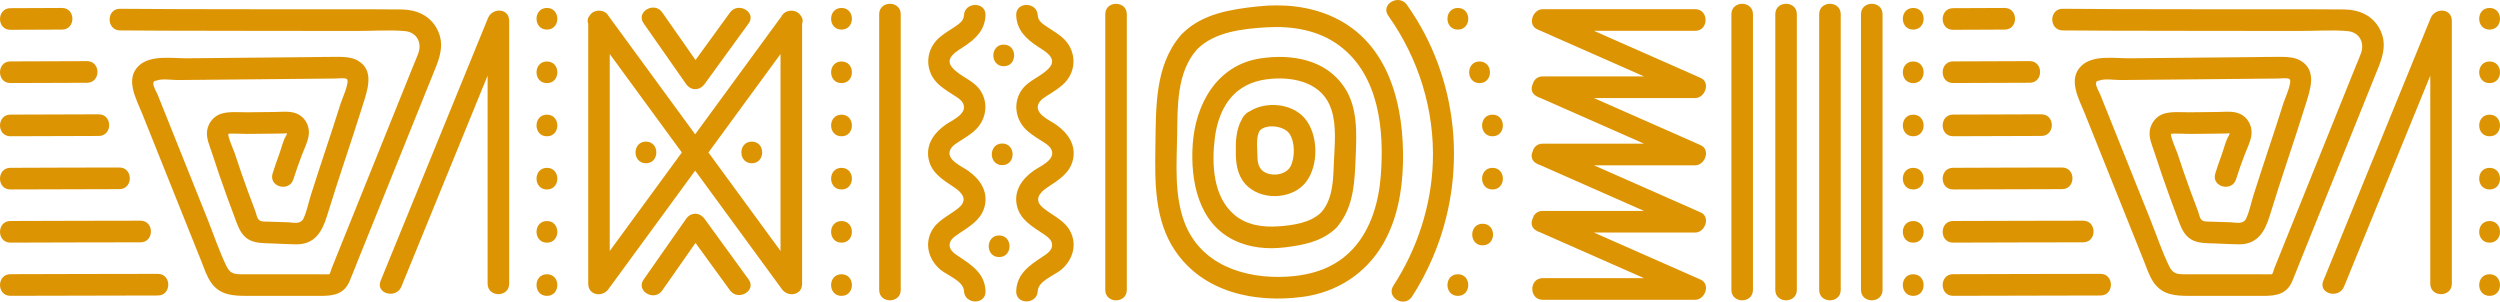
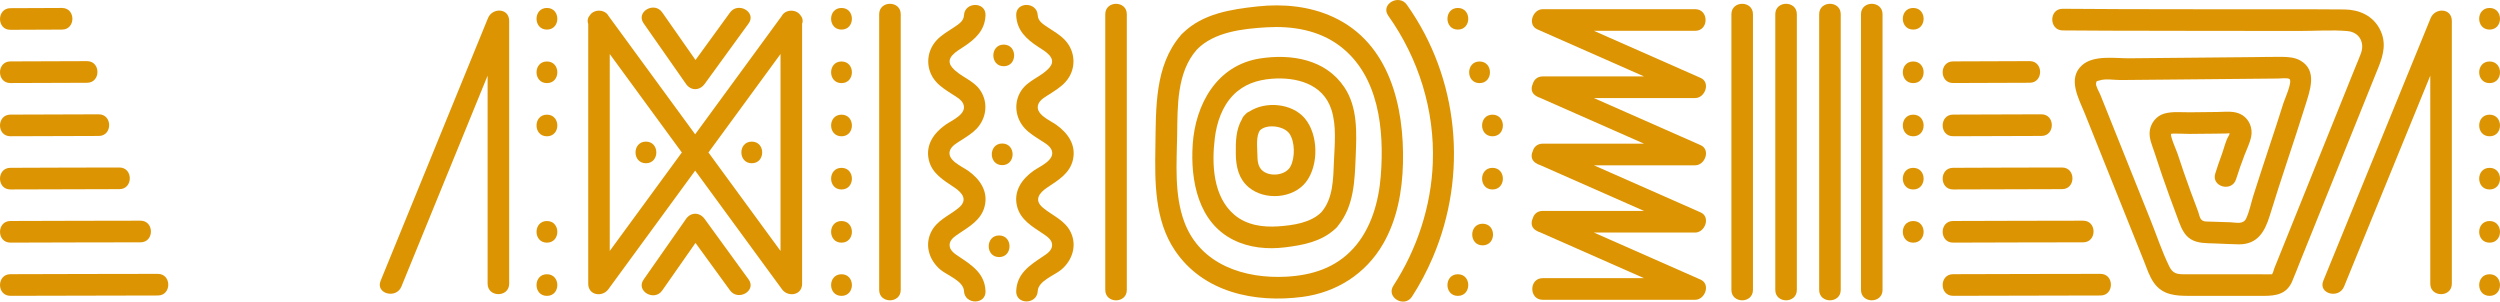
<svg xmlns="http://www.w3.org/2000/svg" width="373" height="45" viewBox="0 0 373 45" fill="none">
  <path d="M23.554 40.861C16.221 40.861 8.888 40.895 1.555 40.909C-0.516 40.912 -0.514 44.139 1.555 44.137C8.888 44.126 16.221 44.091 23.554 44.088C25.625 44.088 25.623 40.861 23.554 40.861Z" fill="#DD9402" />
  <path d="M20.965 32.926C14.495 32.926 8.025 32.958 1.555 32.972C-0.516 32.977 -0.514 36.205 1.555 36.199C8.025 36.186 14.495 36.154 20.965 36.154C23.037 36.154 23.034 32.926 20.965 32.926Z" fill="#DD9402" />
  <path d="M17.813 24.991C12.394 24.991 6.975 25.021 1.553 25.037C-0.519 25.042 -0.516 28.27 1.553 28.265C6.972 28.251 12.391 28.222 17.813 28.219C19.885 28.219 19.882 24.991 17.813 24.991Z" fill="#DD9402" />
  <path d="M14.733 17.056C10.341 17.056 5.945 17.083 1.553 17.1C-0.519 17.108 -0.516 20.335 1.553 20.327C5.945 20.311 10.341 20.287 14.733 20.284C16.805 20.284 16.803 17.056 14.733 17.056Z" fill="#DD9402" />
  <path d="M12.986 9.122C9.175 9.122 5.364 9.146 1.553 9.162C-0.519 9.17 -0.516 12.398 1.553 12.39C5.364 12.374 9.175 12.35 12.986 12.35C15.058 12.35 15.055 9.122 12.986 9.122Z" fill="#DD9402" />
  <path d="M9.25 1.187C6.685 1.187 4.12 1.201 1.555 1.219C-0.516 1.233 -0.514 4.461 1.555 4.447C4.12 4.431 6.685 4.417 9.25 4.415C11.322 4.415 11.319 1.187 9.25 1.187Z" fill="#DD9402" />
-   <path d="M52.156 41.953C52.577 40.971 52.955 39.968 53.354 38.978C57.251 29.305 61.148 19.633 65.047 9.964C65.792 8.113 66.221 6.29 65.229 4.366C64.173 2.314 62.139 1.437 59.934 1.41C57.084 1.373 54.236 1.392 51.387 1.386C40.227 1.37 29.067 1.402 17.907 1.311C15.832 1.295 15.838 4.522 17.907 4.539C20.163 4.557 22.417 4.571 24.674 4.579C34.223 4.619 43.77 4.598 53.319 4.617C55.648 4.622 58.074 4.436 60.394 4.638C62.147 4.791 62.994 6.325 62.415 7.941C62.179 8.6 61.89 9.246 61.627 9.894C58.17 18.477 54.71 27.06 51.253 35.642C50.668 37.092 50.084 38.542 49.5 39.992C49.395 40.25 49.307 40.705 49.133 40.941C49.122 40.925 49.09 40.914 49.028 40.917C48.412 40.957 47.776 40.917 47.157 40.917C43.963 40.914 40.771 40.909 37.576 40.917C37.067 40.917 36.558 40.922 36.048 40.922C34.925 40.917 34.33 40.804 33.81 39.75C32.717 37.525 31.926 35.099 31.002 32.797C29.008 27.821 27.014 22.845 25.02 17.869C24.521 16.623 24.023 15.381 23.524 14.136C23.393 13.807 22.787 12.793 22.886 12.401C22.994 11.981 22.962 12.156 23.401 12.002C24.277 11.699 25.644 11.949 26.555 11.941C27.788 11.93 29.018 11.916 30.251 11.906C35.531 11.855 40.811 11.806 46.091 11.755C47.409 11.742 48.731 11.728 50.049 11.717C50.309 11.717 51.553 11.564 51.773 11.814C52.177 12.277 51.022 14.811 50.851 15.359C50.502 16.467 50.148 17.573 49.789 18.676C49.036 20.986 48.264 23.291 47.508 25.605C47.123 26.783 46.742 27.961 46.37 29.144C46.018 30.26 45.782 31.506 45.297 32.568C44.861 33.523 43.84 33.206 42.952 33.163C41.928 33.114 40.902 33.114 39.878 33.066C39.358 33.042 38.916 33.117 38.573 32.74C38.332 32.474 38.243 31.915 38.128 31.595C37.753 30.562 37.351 29.54 36.973 28.507C36.29 26.64 35.644 24.763 35.025 22.874C34.901 22.495 33.904 20.265 34.087 19.975C34.151 19.873 36.426 19.986 36.879 19.98C38.112 19.967 39.342 19.956 40.575 19.943C41.141 19.934 41.703 19.929 42.269 19.918C42.325 19.918 42.612 19.889 42.816 19.883C42.781 19.975 42.767 20.12 42.727 20.182C42.226 20.943 41.985 22.132 41.666 22.99C41.309 23.948 40.98 24.913 40.674 25.887C40.047 27.875 43.153 28.719 43.775 26.745C44.158 25.532 44.579 24.335 45.032 23.146C45.38 22.232 45.876 21.266 46.045 20.298C46.26 19.079 45.737 17.807 44.673 17.153C43.59 16.489 42.266 16.691 41.052 16.707C39.661 16.726 38.273 16.736 36.882 16.753C35.636 16.766 34.199 16.597 33.001 16.968C31.886 17.315 31.082 18.326 30.905 19.469C30.731 20.602 31.278 21.745 31.623 22.804C32.336 25.005 33.079 27.194 33.875 29.367C34.339 30.631 34.81 31.893 35.279 33.154C35.646 34.142 36.107 35.129 37.04 35.702C38.056 36.323 39.382 36.283 40.527 36.32C41.733 36.361 42.942 36.439 44.148 36.455C46.938 36.495 48.055 34.612 48.795 32.197C49.645 29.427 50.542 26.672 51.451 23.921C52.352 21.196 53.257 18.471 54.11 15.73C54.796 13.522 55.953 10.512 53.378 9.038C52.536 8.557 51.531 8.487 50.585 8.482C49.178 8.474 47.769 8.509 46.361 8.522C43.194 8.552 40.026 8.581 36.858 8.611C33.867 8.64 30.873 8.667 27.882 8.697C25.749 8.718 22.535 8.164 20.782 9.743C18.561 11.747 20.343 14.778 21.225 16.979C22.388 19.881 23.551 22.783 24.714 25.688C25.877 28.59 27.041 31.492 28.204 34.397C28.801 35.89 29.399 37.383 29.999 38.876C30.442 39.981 30.82 41.2 31.511 42.184C32.816 44.045 34.794 44.15 36.874 44.142C38.632 44.137 40.39 44.139 42.146 44.139C44.048 44.139 45.951 44.139 47.857 44.145C49.754 44.145 51.328 43.895 52.161 41.955L52.156 41.953Z" fill="#DD9402" />
  <path d="M134.389 43.249V2.126C134.389 0.047 131.173 0.049 131.173 2.126V43.249C131.173 45.328 134.389 45.325 134.389 43.249Z" fill="#DD9402" />
  <path d="M261.542 43.249V2.126C261.542 0.047 258.325 0.049 258.325 2.126V43.249C258.325 45.328 261.542 45.325 261.542 43.249Z" fill="#DD9402" />
  <path d="M268.089 43.249V2.126C268.089 0.047 264.873 0.049 264.873 2.126V43.249C264.873 45.328 268.089 45.325 268.089 43.249Z" fill="#DD9402" />
  <path d="M274.637 43.249V2.126C274.637 0.047 271.42 0.049 271.42 2.126V43.249C271.42 45.328 274.637 45.325 274.637 43.249Z" fill="#DD9402" />
  <path d="M280.876 43.249V2.126C280.876 0.047 277.66 0.049 277.66 2.126V43.249C277.66 45.328 280.876 45.325 280.876 43.249Z" fill="#DD9402" />
  <path d="M164.905 2.129V43.252C164.905 45.331 168.121 45.328 168.121 43.252V2.129C168.121 0.049 164.905 0.052 164.905 2.129Z" fill="#DD9402" />
  <path d="M147.039 43.419C146.927 40.834 145.075 39.613 143.119 38.311C142.497 37.897 141.682 37.402 141.679 36.565C141.679 35.777 142.422 35.288 143.009 34.892C144.609 33.813 146.391 32.826 146.905 30.806C147.482 28.542 146.195 26.718 144.442 25.473C143.555 24.843 141.194 23.894 141.741 22.425C142.004 21.723 142.869 21.274 143.451 20.898C144.241 20.386 145.083 19.875 145.732 19.181C147.176 17.635 147.471 15.327 146.292 13.53C145.228 11.908 143.234 11.47 142.046 10.044C140.881 8.646 142.775 7.637 143.786 6.973C145.539 5.824 146.943 4.52 147.039 2.295C147.131 0.216 143.915 0.227 143.823 2.295C143.786 3.145 143.03 3.611 142.384 4.044C141.489 4.641 140.516 5.181 139.771 5.975C138.109 7.747 138.053 10.426 139.691 12.236C140.358 12.973 141.224 13.506 142.052 14.044C142.609 14.407 143.413 14.821 143.705 15.467C144.394 16.997 142.004 17.952 141.063 18.619C139.34 19.84 138.075 21.599 138.57 23.829C139.023 25.871 140.779 26.893 142.387 27.966C143.63 28.797 144.429 29.857 143.03 31.014C141.559 32.232 139.72 32.872 138.868 34.728C137.949 36.729 138.704 38.892 140.326 40.247C141.32 41.078 143.759 41.926 143.826 43.421C143.917 45.492 147.133 45.498 147.042 43.421L147.039 43.419Z" fill="#DD9402" />
  <path d="M154.831 43.419C154.895 41.923 157.336 41.076 158.331 40.245C159.95 38.889 160.705 36.727 159.789 34.725C158.936 32.869 157.101 32.229 155.627 31.011C154.228 29.854 155.026 28.794 156.27 27.963C157.878 26.89 159.633 25.868 160.086 23.826C160.582 21.599 159.317 19.84 157.594 18.616C156.653 17.95 154.262 16.995 154.951 15.464C155.241 14.819 156.045 14.404 156.605 14.041C157.433 13.506 158.299 12.971 158.966 12.234C160.603 10.426 160.547 7.745 158.886 5.972C158.14 5.179 157.168 4.638 156.272 4.041C155.627 3.611 154.871 3.143 154.833 2.293C154.742 0.224 151.526 0.213 151.617 2.293C151.714 4.517 153.118 5.822 154.871 6.97C155.881 7.632 157.776 8.64 156.61 10.042C155.423 11.467 153.429 11.906 152.365 13.528C151.186 15.324 151.48 17.635 152.925 19.179C153.574 19.873 154.415 20.381 155.206 20.895C155.787 21.271 156.653 21.721 156.916 22.422C157.462 23.891 155.104 24.841 154.214 25.47C152.459 26.715 151.175 28.539 151.751 30.804C152.266 32.824 154.045 33.811 155.648 34.889C156.235 35.285 156.98 35.774 156.977 36.562C156.977 37.399 156.16 37.894 155.538 38.308C153.582 39.61 151.73 40.828 151.617 43.416C151.526 45.492 154.742 45.487 154.833 43.416L154.831 43.419Z" fill="#DD9402" />
  <path d="M149.068 38.356C151.14 38.356 151.137 35.129 149.068 35.129C146.999 35.129 146.999 38.356 149.068 38.356Z" fill="#DD9402" />
  <path d="M149.529 24.639C151.601 24.639 151.598 21.411 149.529 21.411C147.46 21.411 147.46 24.639 149.529 24.639Z" fill="#DD9402" />
  <path d="M149.757 9.883C151.829 9.883 151.826 6.655 149.757 6.655C147.688 6.655 147.688 9.883 149.757 9.883Z" fill="#DD9402" />
  <path d="M81.602 40.917C79.53 40.917 79.533 44.145 81.602 44.145C83.671 44.145 83.671 40.917 81.602 40.917Z" fill="#DD9402" />
  <path d="M81.602 36.205C83.674 36.205 83.671 32.977 81.602 32.977C79.533 32.977 79.533 36.205 81.602 36.205Z" fill="#DD9402" />
-   <path d="M81.602 28.27C83.674 28.27 83.671 25.042 81.602 25.042C79.533 25.042 79.533 28.27 81.602 28.27Z" fill="#DD9402" />
  <path d="M81.602 20.335C83.674 20.335 83.671 17.108 81.602 17.108C79.533 17.108 79.533 20.335 81.602 20.335Z" fill="#DD9402" />
  <path d="M81.602 12.401C83.674 12.401 83.671 9.173 81.602 9.173C79.533 9.173 79.533 12.401 81.602 12.401Z" fill="#DD9402" />
  <path d="M81.602 4.415C83.674 4.415 83.671 1.187 81.602 1.187C79.533 1.187 79.533 4.415 81.602 4.415Z" fill="#DD9402" />
  <path d="M125.553 40.917C123.481 40.917 123.484 44.145 125.553 44.145C127.622 44.145 127.622 40.917 125.553 40.917Z" fill="#DD9402" />
  <path d="M125.553 36.205C127.625 36.205 127.622 32.977 125.553 32.977C123.484 32.977 123.484 36.205 125.553 36.205Z" fill="#DD9402" />
  <path d="M125.553 28.27C127.625 28.27 127.622 25.042 125.553 25.042C123.484 25.042 123.484 28.27 125.553 28.27Z" fill="#DD9402" />
  <path d="M125.553 20.335C127.625 20.335 127.622 17.108 125.553 17.108C123.484 17.108 123.484 20.335 125.553 20.335Z" fill="#DD9402" />
  <path d="M125.553 12.401C127.625 12.401 127.622 9.173 125.553 9.173C123.484 9.173 123.484 12.401 125.553 12.401Z" fill="#DD9402" />
  <path d="M125.553 1.187C123.481 1.187 123.484 4.415 125.553 4.415C127.622 4.415 127.622 1.187 125.553 1.187Z" fill="#DD9402" />
  <path d="M217.513 40.917C215.441 40.917 215.444 44.145 217.513 44.145C219.582 44.145 219.582 40.917 217.513 40.917Z" fill="#DD9402" />
  <path d="M221.209 33.38C219.137 33.38 219.14 36.608 221.209 36.608C223.278 36.608 223.278 33.38 221.209 33.38Z" fill="#DD9402" />
  <path d="M222.68 25.042C220.608 25.042 220.611 28.27 222.68 28.27C224.749 28.27 224.749 25.042 222.68 25.042Z" fill="#DD9402" />
  <path d="M222.68 17.108C220.608 17.108 220.611 20.335 222.68 20.335C224.749 20.335 224.749 17.108 222.68 17.108Z" fill="#DD9402" />
  <path d="M220.75 9.173C218.679 9.173 218.681 12.401 220.75 12.401C222.819 12.401 222.819 9.173 220.75 9.173Z" fill="#DD9402" />
  <path d="M217.513 1.187C215.441 1.187 215.444 4.415 217.513 4.415C219.582 4.415 219.582 1.187 217.513 1.187Z" fill="#DD9402" />
  <path d="M176.304 5.103C176.247 5.16 176.202 5.219 176.156 5.278C172.238 9.848 172.482 16.193 172.385 21.885C172.297 27.157 172.243 32.848 175.315 37.391C179.552 43.658 187.252 45.223 194.317 44.298C199.387 43.634 203.761 40.871 206.353 36.396C208.446 32.781 209.215 28.55 209.322 24.413C209.54 15.921 207.334 6.411 198.9 2.532C195.372 0.91 191.425 0.544 187.6 0.961C183.642 1.392 179.458 2.034 176.505 4.915C176.438 4.972 176.371 5.033 176.304 5.106V5.103ZM199.888 6.846C205.769 11.279 206.543 19.394 206.015 26.215C205.715 30.08 204.581 34.134 201.925 37.055C199.272 39.973 195.774 41.065 191.955 41.28C185.721 41.627 179.083 39.516 176.703 33.122C175.181 29.034 175.564 24.424 175.631 20.147C175.698 15.873 175.556 10.787 178.579 7.39C181.141 4.751 185.445 4.283 188.983 4.073C192.808 3.847 196.761 4.49 199.891 6.849L199.888 6.846Z" fill="#DD9402" />
  <path d="M177.949 21.61C177.603 26.949 178.767 33.165 184.017 35.788C186.418 36.987 189.125 37.224 191.757 36.901C194.416 36.576 197.12 36.049 199.146 34.206C199.237 34.136 199.328 34.053 199.414 33.956C199.511 33.859 199.591 33.76 199.655 33.657C202.03 30.715 202.124 26.939 202.271 23.289C202.41 19.827 202.59 16.04 200.583 13.027C197.793 8.837 192.668 8.008 188.026 8.718C181.567 9.708 178.34 15.54 177.946 21.61H177.949ZM198.642 16.338C199.441 18.802 199.127 21.556 199.023 24.098C198.918 26.656 198.924 29.636 197.139 31.67C195.547 33.259 192.893 33.623 190.709 33.773C188.399 33.932 185.976 33.588 184.156 32.038C180.959 29.316 180.769 24.44 181.256 20.556C181.546 18.253 182.345 15.892 183.985 14.2C185.55 12.586 187.565 11.919 189.75 11.75C193.362 11.465 197.385 12.468 198.64 16.338H198.642Z" fill="#DD9402" />
  <path d="M185.738 17.137C185.523 17.334 185.386 17.549 185.309 17.767C184.379 19.346 184.357 21.161 184.384 23.02C184.411 24.9 184.816 26.694 186.311 27.947C188.702 29.951 192.942 29.642 194.858 27.154C196.79 24.644 196.715 20.042 194.652 17.63C192.751 15.41 188.828 15.045 186.378 16.656C186.153 16.739 185.936 16.892 185.743 17.14L185.738 17.137ZM192.373 19.929C193.226 21.148 193.239 23.566 192.529 24.857C191.813 26.153 189.586 26.417 188.428 25.518C187.648 24.913 187.614 23.929 187.6 23.017C187.587 22.035 187.362 20.241 188.013 19.418C189.08 18.439 191.588 18.808 192.373 19.929Z" fill="#DD9402" />
  <path d="M207.125 2.338C211.659 8.721 214.066 16.427 213.777 24.279C213.536 30.782 211.426 37.184 207.891 42.628C206.758 44.376 209.542 45.99 210.668 44.258C211.877 42.396 212.908 40.428 213.782 38.383C219.043 26.054 217.692 11.666 209.904 0.708C208.711 -0.97 205.924 0.644 207.127 2.338H207.125Z" fill="#DD9402" />
  <path d="M252.92 44.728C254.407 44.728 255.251 42.391 253.732 41.721C252.78 41.302 251.832 40.882 250.88 40.462C246.522 38.539 242.164 36.619 237.807 34.696H252.92C254.407 34.696 255.251 32.358 253.732 31.689C252.78 31.269 251.832 30.849 250.88 30.43C246.522 28.507 242.164 26.586 237.807 24.663H252.92C254.407 24.663 255.251 22.326 253.732 21.656C252.78 21.236 251.832 20.817 250.88 20.397C246.522 18.474 242.164 16.554 237.807 14.63H252.92C254.407 14.63 255.251 12.293 253.732 11.623C252.78 11.204 251.832 10.784 250.88 10.364C246.522 8.441 242.164 6.521 237.807 4.598H252.92C254.991 4.598 254.989 1.37 252.92 1.37H230.176C228.689 1.37 227.845 3.707 229.364 4.377C230.316 4.797 231.264 5.216 232.216 5.636C236.574 7.559 240.932 9.48 245.289 11.403H230.176C229.345 11.403 228.85 11.922 228.683 12.543C228.378 13.194 228.48 13.971 229.286 14.372C229.418 14.461 229.565 14.531 229.734 14.574L232.213 15.669C236.571 17.592 240.929 19.512 245.287 21.435H230.174C229.343 21.435 228.847 21.954 228.681 22.576C228.375 23.227 228.477 24.004 229.284 24.405C229.415 24.494 229.563 24.564 229.731 24.607L232.21 25.701C236.568 27.625 240.926 29.545 245.284 31.468H230.171C229.34 31.468 228.844 31.987 228.678 32.608C228.373 33.259 228.474 34.037 229.281 34.438C229.412 34.526 229.56 34.596 229.729 34.639C230.557 35.005 231.382 35.368 232.21 35.734C236.568 37.657 240.926 39.578 245.284 41.501H230.171C228.099 41.501 228.102 44.728 230.171 44.728H252.92Z" fill="#DD9402" />
  <path d="M75.969 42.327V3.129C75.969 1.166 73.457 1.12 72.809 2.699C72.149 4.31 71.493 5.921 70.834 7.532C66.151 18.988 61.469 30.443 56.787 41.899C56.002 43.822 59.113 44.653 59.888 42.757C60.547 41.146 61.204 39.535 61.863 37.923C65.492 29.045 69.121 20.166 72.752 11.284V42.327C72.752 44.406 75.969 44.403 75.969 42.327Z" fill="#DD9402" />
  <path d="M119.405 2.25C118.77 1.33 117.164 1.378 116.631 2.395C115.454 4.003 114.278 5.609 113.101 7.218C109.974 11.492 106.843 15.765 103.716 20.039C102.622 18.544 101.529 17.051 100.435 15.556C97.224 11.169 94.014 6.782 90.803 2.395C90.27 1.375 88.667 1.327 88.029 2.247C87.718 2.597 87.579 3.065 87.764 3.559V42.348C87.764 44.072 89.865 44.384 90.76 43.163C91.95 41.536 93.143 39.908 94.333 38.281C97.46 34.007 100.591 29.733 103.718 25.459C104.812 26.955 105.905 28.448 106.999 29.943C110.226 34.349 113.45 38.757 116.677 43.163C117.572 44.384 119.673 44.069 119.673 42.348V3.559C119.858 3.062 119.719 2.597 119.408 2.247L119.405 2.25ZM97.656 28.316C95.429 31.358 93.202 34.4 90.974 37.442V8.059C91.167 8.323 91.358 8.584 91.551 8.847C94.944 13.482 98.337 18.116 101.73 22.751C100.371 24.607 99.015 26.46 97.656 28.316ZM105.699 22.751C107.058 20.895 108.414 19.041 109.773 17.186C112 14.143 114.227 11.101 116.454 8.059V37.442C116.261 37.178 116.071 36.917 115.878 36.654C112.485 32.02 109.092 27.385 105.699 22.751Z" fill="#DD9402" />
  <path d="M111.694 41.694C109.507 38.685 107.318 35.675 105.131 32.665C104.391 31.648 103.086 31.616 102.354 32.665C100.245 35.683 98.133 38.698 96.024 41.716C94.831 43.421 97.621 45.032 98.8 43.346C100.457 40.979 102.113 38.612 103.769 36.242C105.484 38.604 107.202 40.965 108.918 43.324C110.126 44.987 112.916 43.376 111.694 41.694Z" fill="#DD9402" />
  <path d="M96.024 3.476C98.133 6.494 100.245 9.509 102.354 12.527C103.088 13.576 104.394 13.544 105.131 12.527C107.318 9.517 109.507 6.507 111.694 3.498C112.916 1.817 110.124 0.208 108.918 1.868C107.202 4.229 105.484 6.591 103.769 8.95C102.113 6.583 100.457 4.216 98.8 1.846C97.618 0.157 94.831 1.771 96.024 3.476Z" fill="#DD9402" />
  <path d="M112.166 21.129C110.094 21.129 110.097 24.357 112.166 24.357C114.235 24.357 114.235 21.129 112.166 21.129Z" fill="#DD9402" />
  <path d="M96.372 24.357C98.444 24.357 98.441 21.129 96.372 21.129C94.303 21.129 94.303 24.357 96.372 24.357Z" fill="#DD9402" />
  <path d="M291.398 44.137C298.731 44.126 306.063 44.091 313.396 44.088C315.468 44.088 315.465 40.861 313.396 40.861C306.063 40.861 298.731 40.895 291.398 40.909C289.326 40.912 289.329 44.139 291.398 44.137Z" fill="#DD9402" />
  <path d="M291.398 36.199C297.868 36.186 304.337 36.154 310.807 36.154C312.879 36.154 312.876 32.926 310.807 32.926C304.337 32.926 297.868 32.958 291.398 32.972C289.326 32.977 289.329 36.205 291.398 36.199Z" fill="#DD9402" />
  <path d="M291.398 28.265C296.817 28.251 302.236 28.222 307.658 28.219C309.73 28.219 309.727 24.991 307.658 24.991C302.239 24.991 296.82 25.021 291.398 25.037C289.326 25.042 289.329 28.27 291.398 28.265Z" fill="#DD9402" />
  <path d="M291.398 20.325C295.791 20.308 300.186 20.284 304.579 20.282C306.65 20.282 306.648 17.054 304.579 17.054C300.186 17.054 295.791 17.081 291.398 17.097C289.326 17.105 289.329 20.333 291.398 20.325Z" fill="#DD9402" />
  <path d="M291.398 12.387C295.209 12.371 299.02 12.347 302.831 12.347C304.903 12.347 304.9 9.119 302.831 9.119C299.02 9.119 295.209 9.143 291.398 9.16C289.326 9.168 289.329 12.395 291.398 12.387Z" fill="#DD9402" />
-   <path d="M299.092 4.415C301.164 4.415 301.162 1.187 299.092 1.187C296.528 1.187 293.963 1.201 291.398 1.219C289.326 1.233 289.329 4.461 291.398 4.447C293.963 4.431 296.528 4.417 299.092 4.415Z" fill="#DD9402" />
  <path d="M342.001 41.953C342.422 40.971 342.8 39.968 343.199 38.978C347.096 29.305 350.993 19.633 354.892 9.964C355.637 8.113 356.066 6.29 355.074 4.366C354.018 2.314 351.984 1.437 349.779 1.41C346.93 1.373 344.081 1.392 341.232 1.386C330.072 1.37 318.912 1.402 307.752 1.311C305.677 1.295 305.683 4.522 307.752 4.539C310.009 4.557 312.263 4.571 314.519 4.579C324.068 4.619 333.615 4.598 343.164 4.617C345.493 4.622 347.919 4.436 350.24 4.638C351.992 4.791 352.839 6.325 352.26 7.941C352.025 8.6 351.735 9.246 351.472 9.894C348.015 18.477 344.555 27.06 341.098 35.642C340.513 37.092 339.929 38.542 339.345 39.992C339.24 40.25 339.152 40.705 338.978 40.941C338.967 40.925 338.935 40.914 338.873 40.917C338.257 40.957 337.622 40.917 337.003 40.917C333.808 40.914 330.616 40.909 327.421 40.917C326.912 40.917 326.403 40.922 325.893 40.922C324.771 40.917 324.176 40.804 323.656 39.75C322.562 37.525 321.772 35.099 320.847 32.797C318.853 27.821 316.859 22.845 314.865 17.869C314.366 16.623 313.868 15.381 313.369 14.136C313.238 13.807 312.632 12.793 312.732 12.401C312.839 11.981 312.807 12.156 313.246 12.002C314.122 11.699 315.489 11.949 316.401 11.941C317.633 11.93 318.864 11.916 320.096 11.906C325.376 11.855 330.656 11.806 335.936 11.755C337.254 11.742 338.576 11.728 339.894 11.717C340.154 11.717 341.398 11.564 341.618 11.814C342.022 12.277 340.867 14.811 340.696 15.359C340.347 16.467 339.994 17.573 339.634 18.676C338.881 20.986 338.109 23.291 337.354 25.605C336.968 26.783 336.587 27.961 336.215 29.144C335.863 30.26 335.628 31.506 335.143 32.568C334.706 33.523 333.685 33.206 332.797 33.163C331.774 33.114 330.747 33.114 329.723 33.066C329.203 33.042 328.761 33.117 328.418 32.74C328.177 32.474 328.089 31.915 327.973 31.595C327.598 30.562 327.196 29.54 326.818 28.507C326.135 26.64 325.489 24.763 324.87 22.874C324.746 22.495 323.749 20.265 323.932 19.975C323.996 19.873 326.271 19.986 326.724 19.98C327.957 19.967 329.187 19.956 330.42 19.943C330.986 19.934 331.549 19.929 332.114 19.918C332.17 19.918 332.457 19.889 332.661 19.883C332.626 19.975 332.613 20.12 332.572 20.182C332.071 20.943 331.83 22.132 331.511 22.99C331.155 23.948 330.825 24.913 330.519 25.887C329.892 27.875 332.998 28.719 333.62 26.745C334.004 25.532 334.424 24.335 334.877 23.146C335.226 22.232 335.721 21.266 335.89 20.298C336.105 19.079 335.582 17.807 334.518 17.153C333.435 16.489 332.111 16.691 330.897 16.707C329.506 16.726 328.118 16.736 326.727 16.753C325.481 16.766 324.044 16.597 322.846 16.968C321.731 17.315 320.927 18.326 320.75 19.469C320.576 20.602 321.123 21.745 321.469 22.804C322.182 25.005 322.924 27.194 323.72 29.367C324.184 30.631 324.655 31.893 325.124 33.154C325.491 34.142 325.952 35.129 326.885 35.702C327.901 36.323 329.228 36.283 330.372 36.32C331.578 36.361 332.787 36.439 333.993 36.455C336.783 36.495 337.9 34.612 338.64 32.197C339.49 29.427 340.387 26.672 341.296 23.921C342.197 21.196 343.102 18.471 343.955 15.73C344.643 13.522 345.799 10.512 343.223 9.038C342.381 8.557 341.376 8.487 340.43 8.482C339.023 8.474 337.614 8.509 336.207 8.522C333.039 8.552 329.871 8.581 326.703 8.611C323.712 8.64 320.718 8.667 317.727 8.697C315.594 8.718 312.38 8.164 310.628 9.743C308.406 11.747 310.188 14.778 311.07 16.979C312.233 19.881 313.396 22.783 314.559 25.688C315.723 28.59 316.886 31.492 318.049 34.397C318.646 35.89 319.244 37.383 319.845 38.876C320.287 39.981 320.665 41.2 321.356 42.184C322.661 44.045 324.639 44.15 326.719 44.142C328.477 44.137 330.235 44.139 331.991 44.139C333.894 44.139 335.796 44.139 337.702 44.145C339.6 44.145 341.173 43.895 342.006 41.955L342.001 41.953Z" fill="#DD9402" />
-   <path d="M285.453 44.145C287.525 44.145 287.522 40.917 285.453 40.917C283.384 40.917 283.384 44.145 285.453 44.145Z" fill="#DD9402" />
  <path d="M285.453 36.205C287.525 36.205 287.522 32.977 285.453 32.977C283.384 32.977 283.384 36.205 285.453 36.205Z" fill="#DD9402" />
  <path d="M285.453 28.27C287.525 28.27 287.522 25.042 285.453 25.042C283.384 25.042 283.384 28.27 285.453 28.27Z" fill="#DD9402" />
  <path d="M285.453 20.335C287.525 20.335 287.522 17.108 285.453 17.108C283.384 17.108 283.384 20.335 285.453 20.335Z" fill="#DD9402" />
  <path d="M285.453 12.401C287.525 12.401 287.522 9.173 285.453 9.173C283.384 9.173 283.384 12.401 285.453 12.401Z" fill="#DD9402" />
  <path d="M285.453 1.187C283.382 1.187 283.384 4.415 285.453 4.415C287.522 4.415 287.522 1.187 285.453 1.187Z" fill="#DD9402" />
  <path d="M371.447 44.145C373.519 44.145 373.516 40.917 371.447 40.917C369.378 40.917 369.378 44.145 371.447 44.145Z" fill="#DD9402" />
  <path d="M371.447 36.205C373.519 36.205 373.516 32.977 371.447 32.977C369.378 32.977 369.378 36.205 371.447 36.205Z" fill="#DD9402" />
  <path d="M371.447 28.27C373.519 28.27 373.516 25.042 371.447 25.042C369.378 25.042 369.378 28.27 371.447 28.27Z" fill="#DD9402" />
  <path d="M371.447 20.335C373.519 20.335 373.516 17.108 371.447 17.108C369.378 17.108 369.378 20.335 371.447 20.335Z" fill="#DD9402" />
  <path d="M371.447 12.401C373.519 12.401 373.516 9.173 371.447 9.173C369.378 9.173 369.378 12.401 371.447 12.401Z" fill="#DD9402" />
  <path d="M371.447 1.187C369.375 1.187 369.378 4.415 371.447 4.415C373.516 4.415 373.516 1.187 371.447 1.187Z" fill="#DD9402" />
  <path d="M362.654 2.701C361.995 4.313 361.338 5.924 360.679 7.535C355.996 18.99 351.314 30.446 346.632 41.901C345.847 43.825 348.958 44.656 349.733 42.76C350.392 41.148 351.049 39.537 351.708 37.926C355.337 29.047 358.966 20.169 362.598 11.287V42.329C362.598 44.408 365.814 44.406 365.814 42.329V3.132C365.814 1.168 363.302 1.123 362.654 2.701Z" fill="#DD9402" />
</svg>